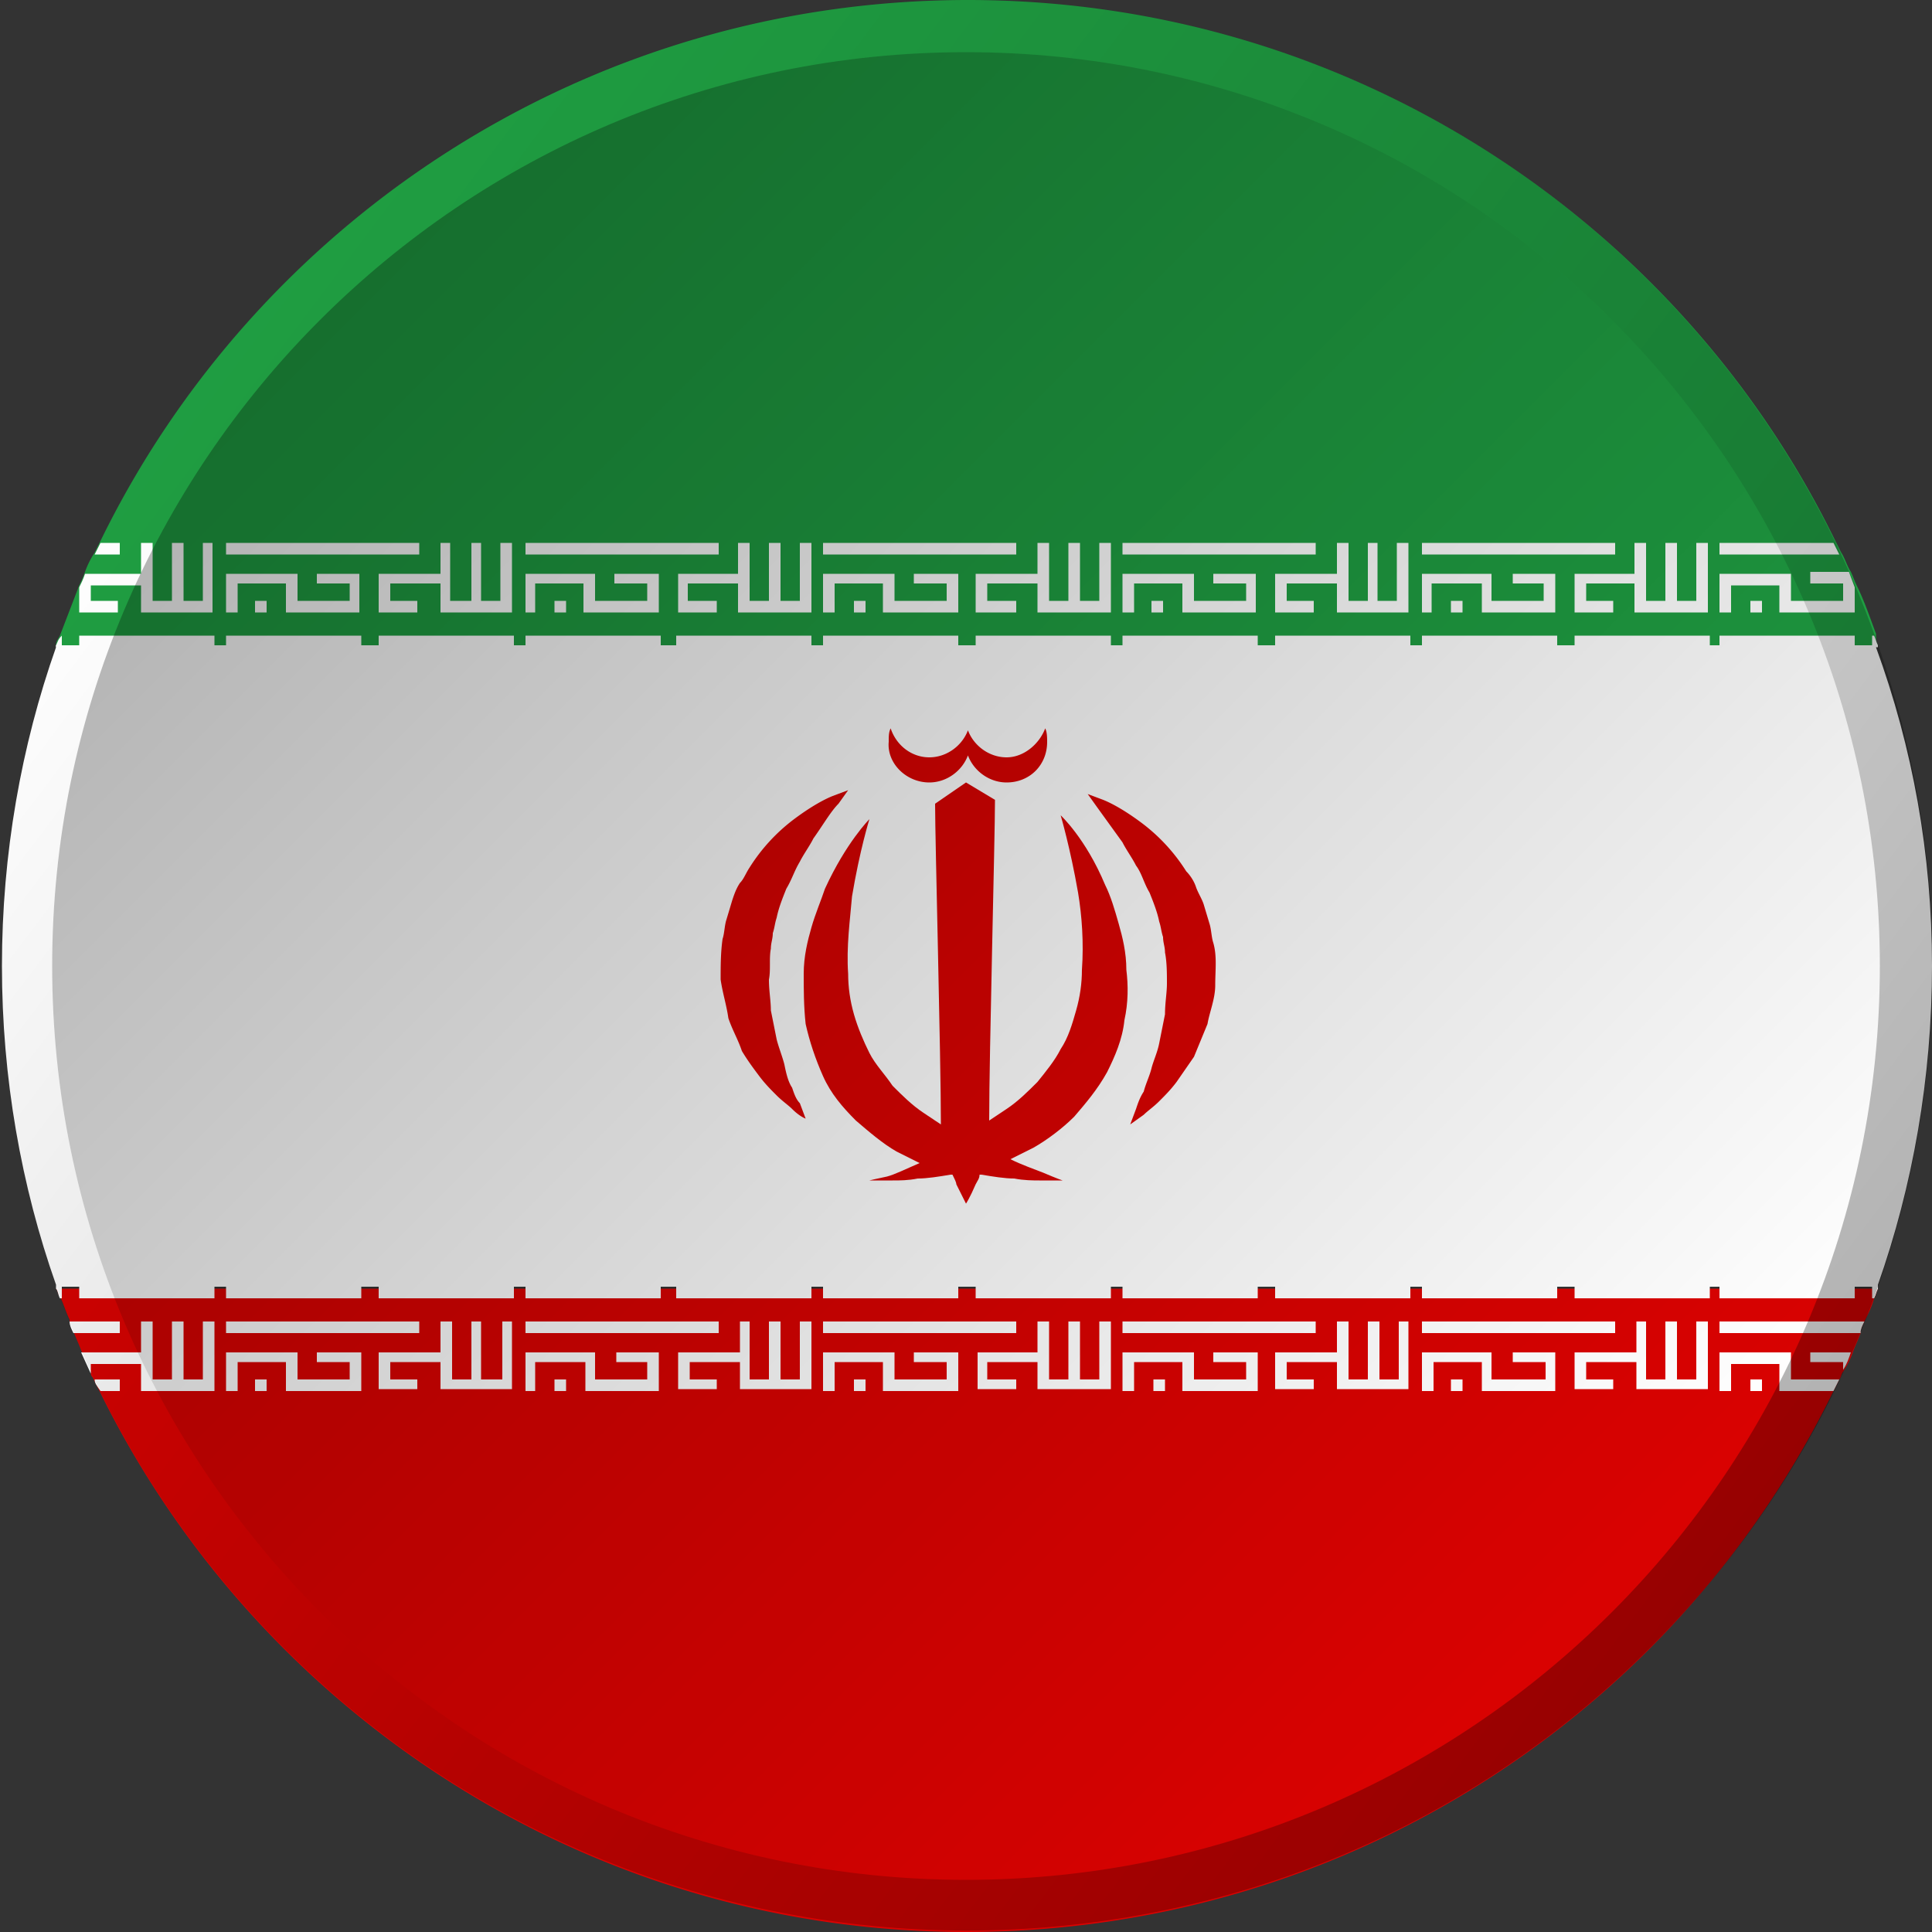
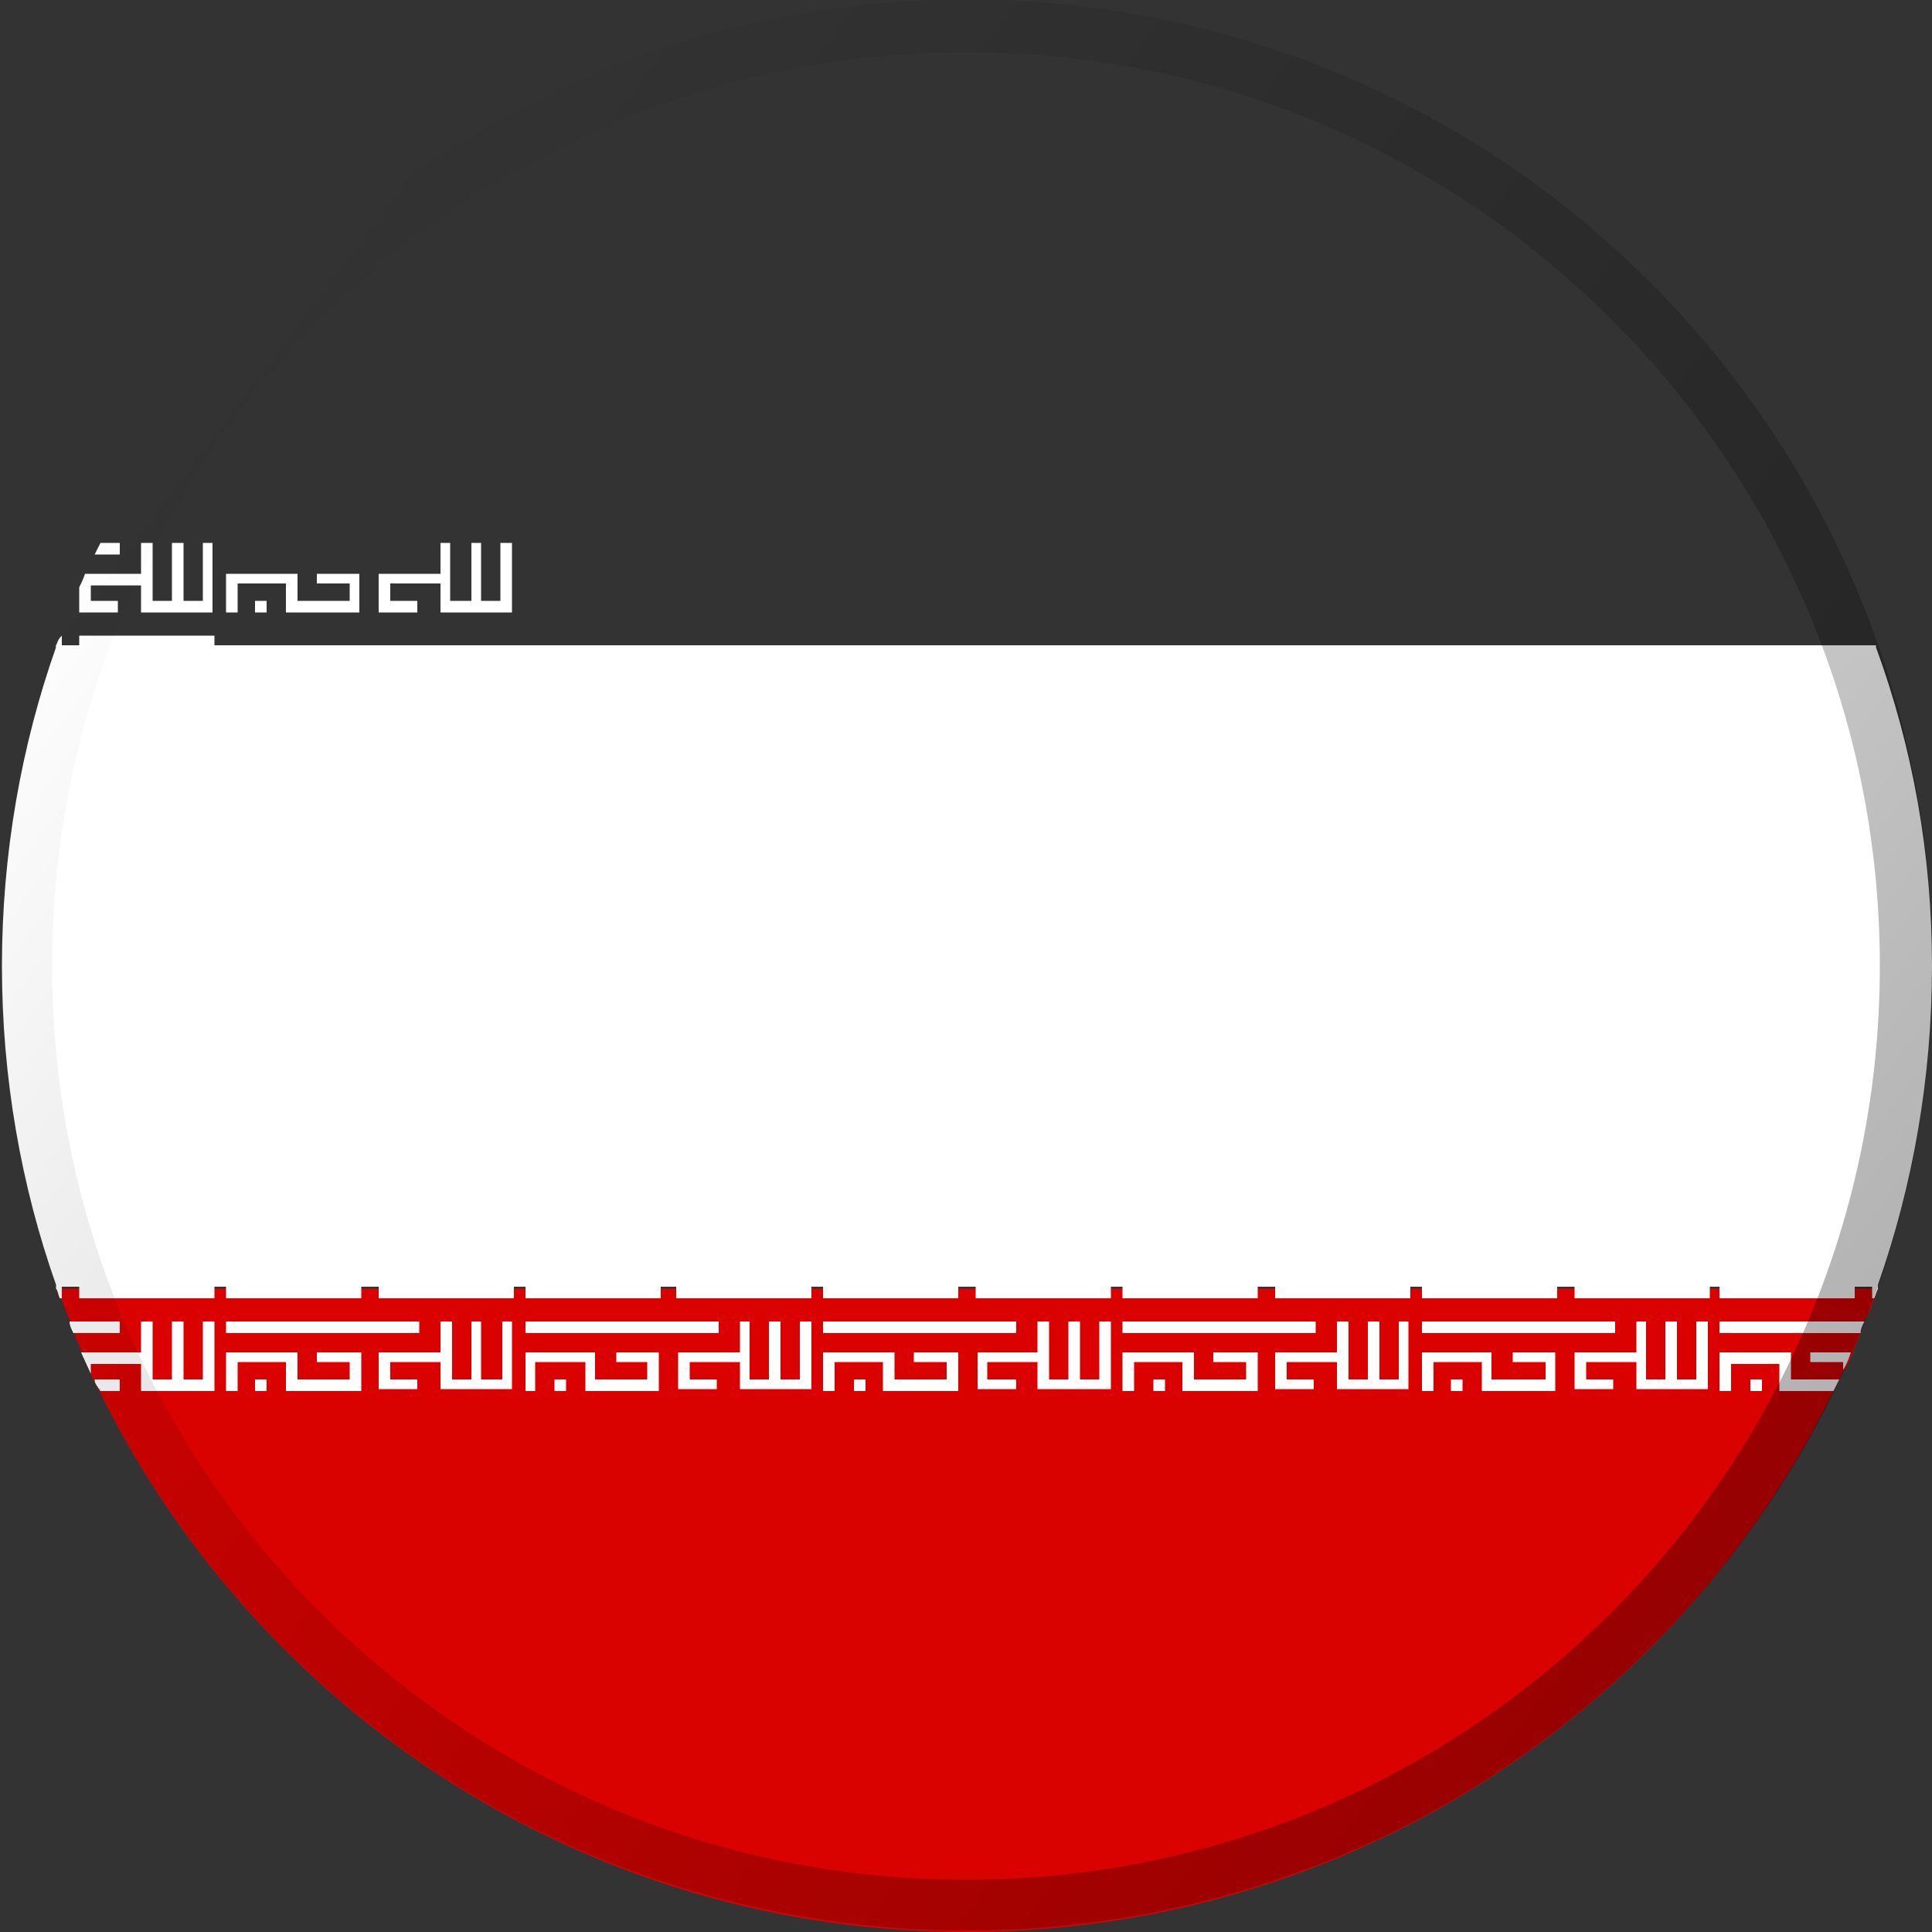
<svg xmlns="http://www.w3.org/2000/svg" viewBox="0 0 100 100">
  <rect x="0" y="0" width="100" height="100" fill="#333333" stroke="none" />
  <path d="M97.2 66.7c-.1.2-.1.3-.2.5-.1.4-.3.8-.5 1.2-.1.2-.2.4-.2.6-.1.3-.3.7-.4 1a4.67 4.67 0 0 1-.5 1c-.1.1-.1.3-.2.4l-.3.6c-8.1 16.6-25.2 28-44.9 28S13.2 88.5 5.1 71.9l-.3-.6c-.1-.1-.1-.2-.1-.3-.2-.4-.3-.7-.5-1.1-.1-.3-.3-.7-.4-1-.1-.2-.2-.4-.2-.6-.2-.4-.3-.8-.5-1.2-.1-.1-.1-.3-.2-.4h94.3z" fill="#d90201" />
  <path d="M100 50c0 5.8-1 11.4-2.8 16.5v.1H2.9v-.1C1.1 61.4.1 55.8.1 50s1-11.4 2.8-16.5v-.1h94.2v.1C99 38.7 100 44.2 100 50z" fill="#fff" />
-   <path d="M97.2 33.4H2.9c0-.2.1-.3.2-.5l1-2.6c.1-.2.2-.4.3-.7a4.67 4.67 0 0 1 .5-1l.3-.6C13.3 11.4 30.4 0 50.1 0S86.9 11.4 95 28l.3.6c.2.3.3.7.5 1 .1.2.2.5.3.7.4.8.7 1.7 1 2.5 0 .3 0 .4.1.6z" fill="#1f9e42" />
  <g fill="#d90201">
-     <path d="M57.9 47.8c-.2-.7-.4-1.4-.7-2-1-2.4-2.3-3.6-2.3-3.6s.5 1.7.9 4c.2 1.2.3 2.6.2 4 0 .7-.1 1.4-.3 2.1s-.4 1.4-.8 2c-.3.6-.8 1.2-1.2 1.7-.5.5-1 1-1.6 1.4l-.9.6c0-3.5.3-14.6.3-16.6l-1.5-.9-1.6 1.1c0 1.9.3 13.1.3 16.6l-.9-.6c-.6-.4-1.1-.9-1.6-1.4-.4-.6-.9-1.1-1.2-1.7s-.6-1.3-.8-2-.3-1.4-.3-2.1c-.1-1.4.1-2.8.2-4 .4-2.4.9-4 .9-4s-1.2 1.2-2.3 3.6c-.2.6-.5 1.3-.7 2s-.4 1.5-.4 2.4c0 .8 0 1.7.1 2.6.2.9.5 1.8.9 2.7s1 1.6 1.7 2.3c.7.6 1.4 1.2 2.1 1.6l1.2.6c-.7.3-1.3.6-1.7.7-.5.1-.9.2-.9.2h1.2c.4 0 .8 0 1.3-.1.5 0 1.1-.1 1.7-.2h.1c.1.2.2.4.2.5l.5 1s.2-.3.5-1c.1-.2.2-.3.2-.5h.1c.6.1 1.2.2 1.7.2.5.1 1 .1 1.3.1H55s-.3-.1-1-.4c-.5-.2-1.1-.4-1.7-.7l1.2-.6c.7-.4 1.5-1 2.1-1.6.6-.7 1.2-1.4 1.7-2.3.4-.8.8-1.7.9-2.7.2-.9.2-1.8.1-2.6 0-.9-.2-1.7-.4-2.4z" />
-     <path d="M41 56.3c-.2-.3-.3-.7-.4-1.2-.1-.4-.3-.9-.4-1.3l-.3-1.5c0-.5-.1-1-.1-1.6.1-.5 0-1.1.1-1.6 0-.3.1-.5.1-.8.1-.3.1-.5.2-.8.1-.5.3-1 .5-1.5.3-.5.4-.9.7-1.4.2-.4.5-.8.7-1.2.5-.7.9-1.4 1.3-1.8l.5-.7-.8.3c-.5.2-1.2.6-2 1.2a9.37 9.37 0 0 0-2.3 2.5c-.2.3-.3.6-.5.8-.2.3-.3.6-.4.9l-.3 1c-.1.3-.1.7-.2 1-.1.7-.1 1.4-.1 2.1.1.7.3 1.3.4 2 .2.6.5 1.1.7 1.7.3.5.6.9.9 1.3s.6.7.9 1 .6.5.8.7c.4.4.7.5.7.5l-.3-.8c-.2-.2-.3-.5-.4-.8zm21.8-7.5c-.1-.3-.1-.7-.2-1l-.3-1c-.1-.3-.3-.6-.4-.9s-.3-.6-.5-.8a9.37 9.37 0 0 0-2.3-2.5c-.8-.6-1.5-1-2-1.2l-.8-.3.5.7 1.3 1.8c.2.4.5.8.7 1.2.3.4.4.9.7 1.4.2.5.4 1 .5 1.5.1.3.1.5.2.8 0 .3.1.5.1.8.1.5.1 1.1.1 1.6s-.1 1-.1 1.6L60 54c-.1.5-.3.9-.4 1.3s-.3.8-.4 1.2c-.2.3-.3.6-.4.9l-.3.8.7-.5c.2-.2.5-.4.8-.7s.6-.6.9-1l.9-1.3.7-1.7c.1-.6.4-1.3.4-2 0-.8.1-1.5-.1-2.2zm-14.7-8.3c.9 0 1.7-.6 2-1.4.3.8 1.1 1.4 2 1.4 1.2 0 2.1-.9 2.1-2.1 0-.2 0-.5-.1-.7-.3.8-1.1 1.5-2 1.5s-1.7-.6-2-1.4h0 0c-.3.8-1.1 1.4-2 1.4s-1.7-.6-2-1.5c-.1.2-.1.4-.1.7-.1 1.1.9 2.1 2.1 2.1z" />
-   </g>
+     </g>
  <g fill="#fff">
-     <path d="M58.1 28.1h10v.6h-10zm0 4.8h7v.6h-7zm7.9 0h7v.6h-7zm-3.2-3.2v.5h1.7v.9h-2.7v-.9-.5h-.6-2.5-.6v.5 1.5h.6v-1.5h2.5v1.5h.4.2 2.7.5v-.6-.9-.5h-.5zm7 2h1 .5 1 .6v-.6-3h-.6v3h-1v-3h-.5v3h-1v-3h-.6v1.6h-2.6-.6v.5.9.6h.6H68v-.6h-1.4v-.9h2.6v.9.6zm-10.2-.6h.6v.6h-.6zm35.6-2.4H89v-.6h5.9l.3.6zM89 32.9h7v.6h-7zm8.2.6h-.3v-.6h.1c.1.2.1.3.2.5v.1zM96 30.4v1.3h-3.9v-1.4h-2.5v1.4H89v-2h3.7v1.4h2.7v-.9h-1.7v-.6h2l.3.8zm-5.4.7h.6v.6h-.6zm-17-3h10v.6h-10zm0 4.8h7v.6h-7zm7.9 0h7v.6h-7zm-3.2-3.2v.5h1.6v.9h-2.7v-.9-.5h-.5-2.6-.5v.5 1.5h.5v-1.5h2.6v1.5h.4.1 2.7.6v-.6-.9-.5h-.6zm6.9 2h1 .6 1 .6v-.6-3h-.6v3h-1v-3h-.6v3h-1v-3h-.6v1.6h-2.5-.6v.5.9.6h.6 1.4v-.6h-1.4v-.9h2.5v.9.6zm-10.1-.6h.6v.6h-.6zm-32.5-3h10v.6h-10zm0 4.8h7v.6h-7zm7.9 0h7v.6h-7zm-3.2-3.2v.5H49v.9h-2.7v-.9-.5h-.6-2.5-.6v.5 1.5h.6v-1.5h2.5v1.5h.5.1H49h.6v-.6-.9-.5H49zm7 2h1 .6 1 .6v-.6-3h-.6v3h-1v-3h-.6v3h-1v-3h-.6v1.6h-2.6-.6v.5.9.6h.6 1.5v-.6h-1.5v-.9h2.6v.9.6zm-10.1-.6h.6v.6h-.6zm-17-3h10v.6h-10zm0 4.8h7v.6h-7zm7.8 0h7v.6h-7zm-3.2-3.2v.5h1.7v.9h-2.7v-.9-.5h-.6-2.5-.5v.5 1.5h.5v-1.5h2.5v1.5h.5.1 2.7.6v-.6-.9-.5h-.6zm7 2h1 .6 1 .6v-.6-3h-.6v3h-1v-3h-.6v3h-1v-3h-.6v1.6h-2.6-.5v.5.9.6h.5 1.5v-.6h-1.5v-.9h2.6v.9.6zm-10.1-.6h.6v.6h-.6zm-17-3h10v.6h-10zm0 4.8h7v.6h-7zm7.9 0h7v.6h-7z" />
    <path d="M16.4 29.7v.5h1.7v.9h-2.7v-.9-.5h-.6-2.5-.6v.5 1.5h.6v-1.5h2.5v1.5h.4.2 2.7.5v-.6-.9-.5h-.5zm6.9 2h1.1.5 1 .6v-.6-3h-.6v3h-1v-3h-.5v3h-1.1v-3h-.5v1.6h-2.6-.6v.5.9.6h.6 1.4v-.6h-1.4v-.9h2.6v.9.6zm-10.1-.6h.6v.6h-.6zm-7-3v.6H4.9l.3-.6h1zm-3 4.8v.6h-.3v-.1c.1-.2.1-.3.3-.5h0zm.9 0h7v.6h-7zm6.9-4.8v3.6H7.3v-1.4H4.7v.8h1.4v.6h-2v-1.3c.1-.2.2-.4.3-.7h2.9v-1.6h.6v3h1v-3h.6v3h1v-3h.5zm47.1 40.3h10v.6h-10zM35 66.6h7v.6h-7zm-7.8 0h7v.6h-7zM62.8 70v.5h1.7v.9h-2.7v-.9-.5h-.6-2.5-.6v.5V72h.6v-1.5h2.5V72h.4.2 2.7.6v-.6-.9-.5h-.6zm7 1.9h1 .6 1 .5v-.5-3h-.5v3h-1v-3h-.6v3h-1v-3h-.6V70h-2.6-.6v.5.9.5h.6H68v-.5h-1.4v-.9h2.6v.9.5zm-10.1-.5h.6v.6h-.6zm36.8-3c-.1.2-.2.4-.2.6H89v-.6h7.5zM4.1 66.6h7v.6h-7zm-.9 0v.6h-.1c-.1-.2-.1-.4-.2-.5v-.1h.3zm89.5 4.8h2.5l-.3.6h-2.8v-1.4h-2.5V72H89v-2h3.7v1.4zm2.7-.5v-.4h-1.7V70h2.1c-.1.3-.2.6-.4.9zm-4.8.5h.6v.6h-.6zm-17-3h10v.6h-10zm-54-1.8h7v.6h-7zm-7.9 0h7v.6h-7zM78.3 70v.5H80v.9h-2.8v-.9-.5h-.5-2.5-.6v.5V72h.6v-1.5h2.5V72h.4.1H80h.5v-.6-.9-.5H80zm6.9 1.9h1 .6 1 .6v-.5-3h-.6v3h-1v-3h-.6v3h-1v-3h-.5V70h-2.6-.6v.5.9.5h.6 1.4v-.5h-1.4v-.9h2.6v.9.5zm-10.1-.5h.6v.6h-.6zm-32.5-3h10v.6h-10zm7.9-1.8h7v.6h-7zm-7.9 0h7v.6h-7zm4.7 3.4v.5H49v.9h-2.7v-.9-.5h-.6-2.5-.6v.5V72h.6v-1.5h2.5V72h.5.1H49h.6v-.6-.9-.5H49zm7 1.9h1 .6 1 .6v-.5-3h-.6v3h-1v-3h-.6v3h-1v-3h-.6V70h-2.6-.5v.5.9.5h.5 1.5v-.5h-1.5v-.9h2.6v.9.5zm-10.1-.5h.6v.6h-.6zm-17-3h10v.6h-10zM66 66.6h7v.6h-7zm-7.9 0h7v.6h-7zM31.9 70v.5h1.6v.9h-2.7v-.9-.5h-.5-2.6-.5v.5V72h.5v-1.5h2.6V72h.4.1 2.7.6v-.6-.9-.5h-.6zm6.9 1.9h1 .6 1 .6v-.5-3h-.6v3h-1v-3h-.6v3h-1v-3h-.5V70h-2.6-.6v.5.9.5h.6 1.4v-.5h-1.4v-.9h2.6v.9.5zm-10.1-.5h.6v.6h-.6zm-17-3h10v.6h-10zm69.8-1.8h7v.6h-7zm-7.9 0h7v.6h-7zM16.4 70v.5h1.7v.9h-2.7v-.9-.5h-.6-2.5-.6v.5V72h.6v-1.5h2.5V72h.4.2 2.7.6v-.6-.9-.5h-.6zm7 1.9h1 .5H26h.5v-.5-3H26v3h-1.1v-3h-.5v3h-1v-3h-.6V70h-2.6-.6v.5.9.5h.6 1.4v-.5h-1.4v-.9h2.6v.9.5zm-10.2-.5h.6v.6h-.6zm-7-3v.6H3.8c-.1-.2-.2-.4-.2-.6h2.6zm91-1.8v.1c-.1.2-.1.3-.2.5h-.1v-.6h.3zm-8.2 0h7v.6h-7zM4.9 71.4h1.3v.6h-1c-.2-.3-.3-.4-.3-.6zm6.2-3V72H7.3v-1.4H4.7v.5L4.2 70h3.1v-1.6h.6v3h1v-3h.6v3h1v-3h.6z" />
  </g>
  <linearGradient id="A" gradientUnits="userSpaceOnUse" x1="16.478" y1="16.478" x2="82.426" y2="82.426">
    <stop offset="0" stop-opacity=".3" />
    <stop offset="1" stop-opacity="0" />
  </linearGradient>
-   <path d="M50,2.7c26.1,0,47.3,21.2,47.3,47.3S76.1,97.3,50,97.3S2.7,76.1,2.7,50S23.9,2.7,50,2.7z" fill="url(#A)" />
  <linearGradient id="B" gradientUnits="userSpaceOnUse" x1="9.47" y1="19.337" x2="89.307" y2="79.565">
    <stop offset="0" stop-opacity="0" />
    <stop offset="1" stop-opacity=".3" />
  </linearGradient>
  <path d="M85.4 14.6c-19.5-19.5-51.2-19.5-70.7 0s-19.5 51.2 0 70.7 51.2 19.5 70.7 0c19.5-19.4 19.5-51.2 0-70.7zM50 97.3C23.9 97.3 2.7 76.1 2.7 50S23.9 2.7 50 2.7 97.3 23.9 97.3 50 76.1 97.3 50 97.3z" fill="url(#B)" />
</svg>